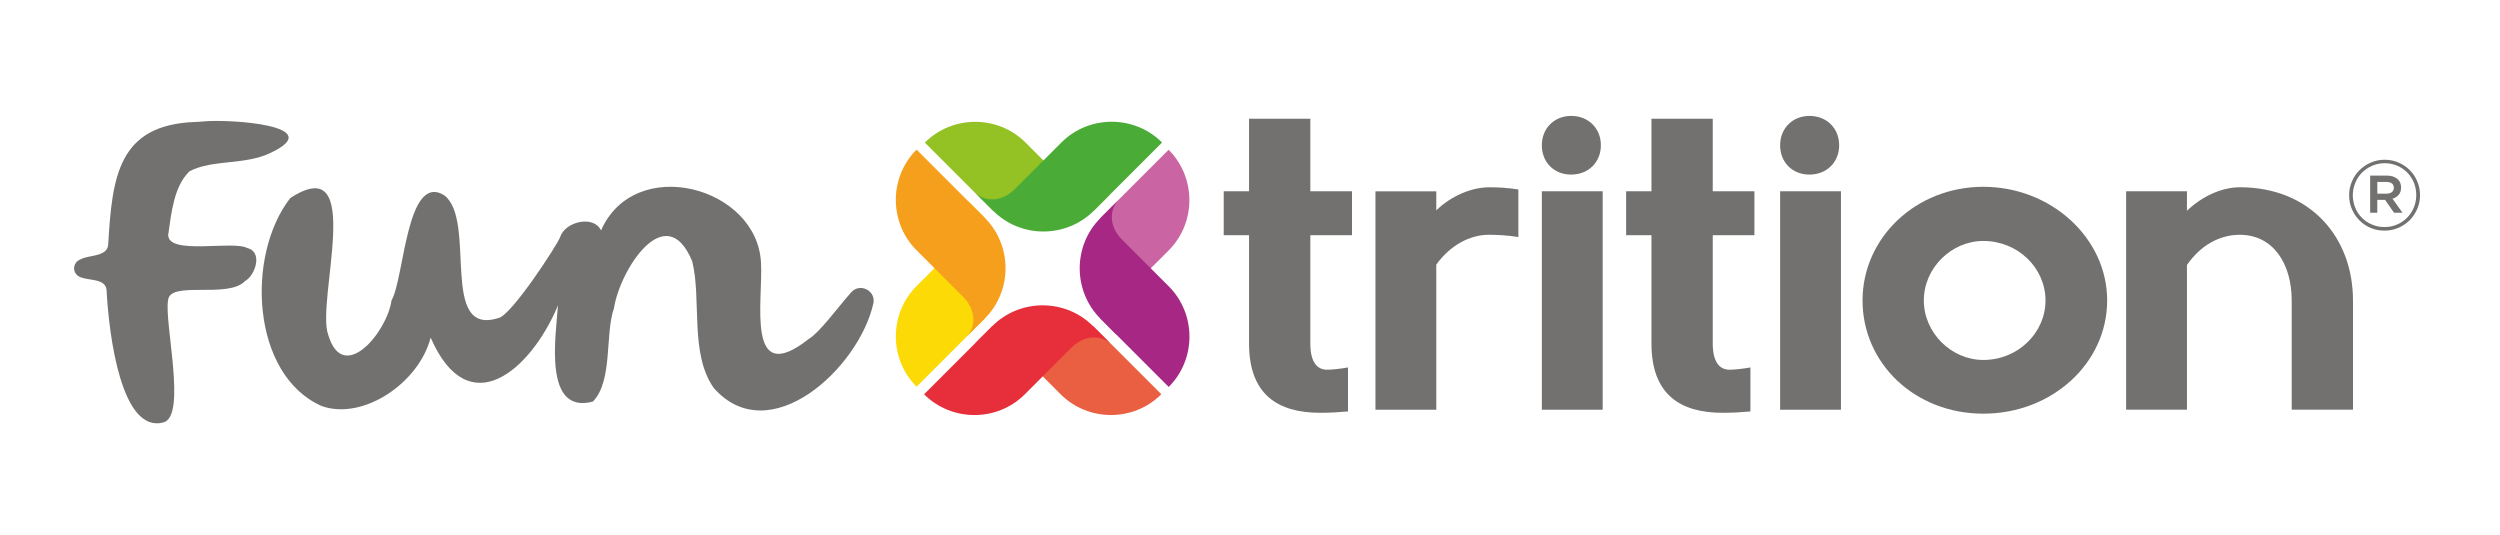
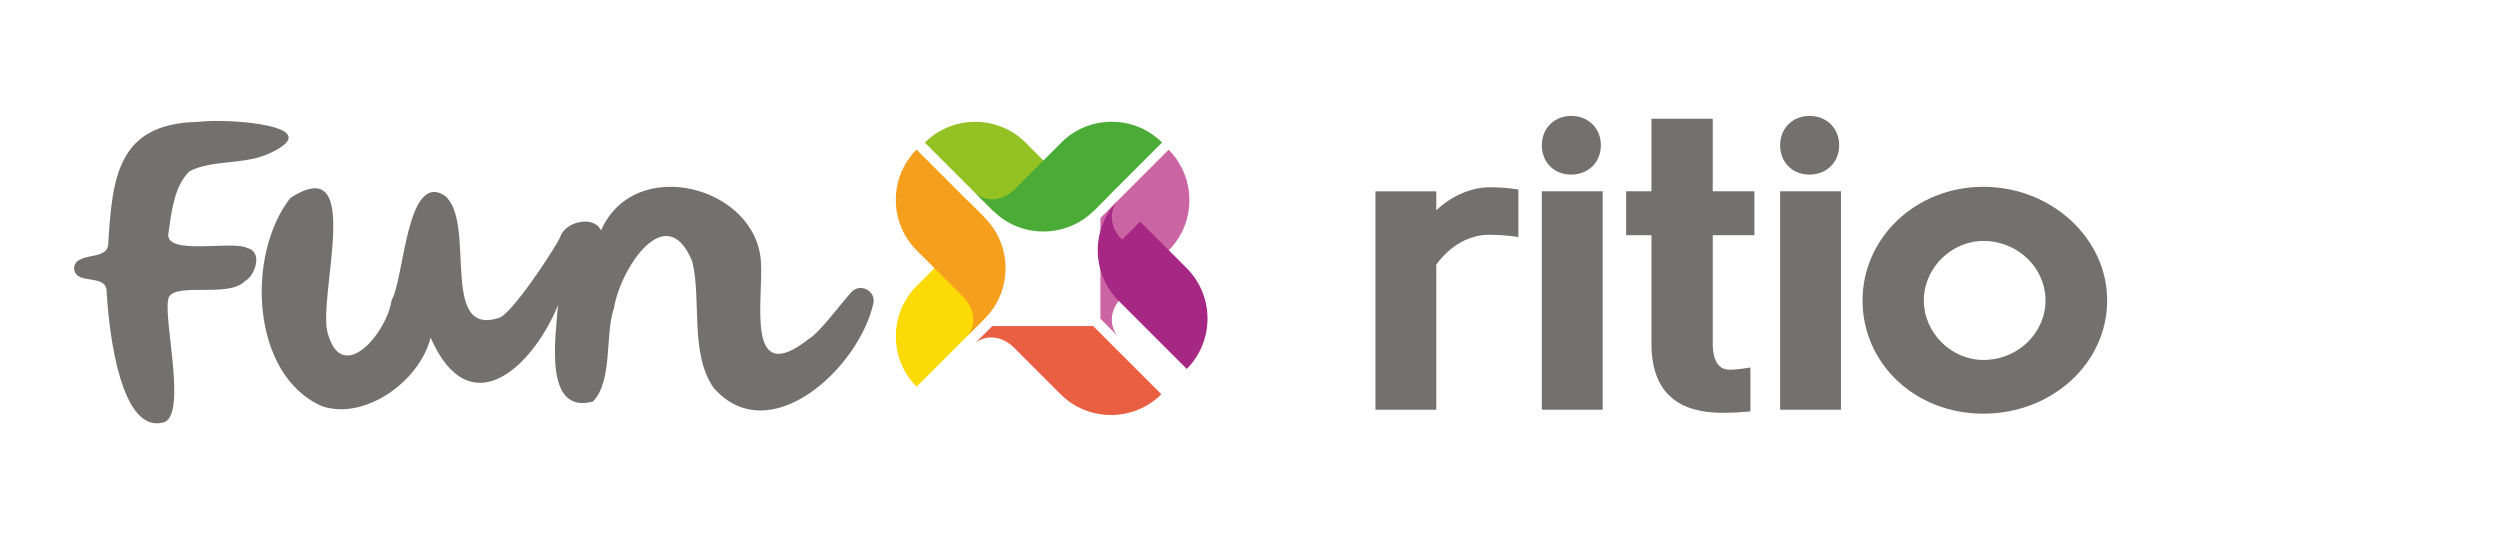
<svg xmlns="http://www.w3.org/2000/svg" id="Capa_1" data-name="Capa 1" viewBox="0 0 600 128.39">
  <defs>
    <style>
      .cls-1 {
        fill: #727170;
      }

      .cls-1, .cls-2, .cls-3, .cls-4, .cls-5, .cls-6, .cls-7, .cls-8, .cls-9 {
        stroke-width: 0px;
      }

      .cls-2 {
        fill: #a72884;
      }

      .cls-3 {
        fill: #ca64a2;
      }

      .cls-4 {
        fill: #4aac36;
      }

      .cls-5 {
        fill: #ea5e42;
      }

      .cls-6 {
        fill: #f69f1c;
      }

      .cls-7 {
        fill: #e62f3b;
      }

      .cls-8 {
        fill: #fbda06;
      }

      .cls-9 {
        fill: #94c123;
      }
    </style>
  </defs>
  <path class="cls-1" d="M45.47,41.12c-3.7,3.58-4.33,9.79-5.1,15.25-.06,4.95,15.59,1.29,18.95,3.15,3.9.94,1.88,6.64-.49,7.92-4.11,4.37-18.24-.24-18.5,4.69-.92,5.33,4.54,27.73-1.09,29.25-10.11,2.74-13.08-20.83-13.66-31.67-.13-2.81-3.88-2.36-5.89-3.06-2.44-.6-2.57-3.64-.22-4.47,1.8-.99,6.17-.53,6.49-3.36.96-16.4,2.36-28.87,20.88-29.55.66-.02,1.31-.06,1.97-.13,6.55-.6,30.02.99,16.15,7.54-6.23,3.02-13.85,1.5-19.49,4.43" />
  <path class="cls-1" d="M133.76,73.65c-6.36,14.99-21.24,28.39-30.41,7.37-2.74,10.81-16.12,19.94-26.1,16.45-17-7.45-18.27-36.27-7.58-49.94,18.22-11.86,6.13,24.71,9.1,32.81,3.55,12.05,14.11-.54,15.2-8.26,3.08-5.27,3.56-30.73,12.63-25.23,7.96,6.02-1.35,34.18,13.13,29.44,3.11-.79,13.87-17.28,14.69-19.36,1.14-3.73,8.05-5.4,9.83-1.63,8.09-18.39,37.58-10.51,38.39,7.81.54,8.89-3.79,30.26,11.46,18.24,2.57-1.52,6.64-7.15,10.17-11.18,2.1-2.4,6.04-.39,5.33,2.7-3.53,15.61-25.01,35.35-38.31,20.23-5.82-8.29-2.87-21.28-5.16-30.39-6.32-15.33-17.41,2.14-18.78,11.29-2.2,6.21-.21,17.37-5.05,22.38-12.01,3.17-8.87-15.91-8.39-23.08-.07.15-.15.21-.15.36" />
-   <path class="cls-1" d="M299.77,28.49h14.71v17.41h10v10.54h-10v26c0,4.58,1.69,6.29,4.03,6.29,1.29,0,3.21-.23,5.01-.54v10.56c-2.35.21-4.37.32-6.7.32-10.13,0-17.05-4.37-17.05-16.62v-26h-6.08v-10.54h6.08v-17.41Z" />
  <path class="cls-1" d="M344.71,50.48c3.51-3.41,8.41-5.53,12.68-5.53,2.03,0,4.35.09,7.02.53v11.41c-2.66-.43-5.1-.54-7.13-.54-4.58,0-9.27,2.57-12.57,7.15v34.84h-14.6v-52.42h14.6v4.58Z" />
  <path class="cls-1" d="M384.64,45.91h-14.6v52.42h14.6v-52.42ZM377.08,27.82c4.15,0,7.13,2.98,7.13,7.04s-2.98,7.04-7.13,7.04-7.04-2.98-7.04-7.04,2.98-7.04,7.04-7.04" />
  <path class="cls-1" d="M396.35,28.49h14.71v17.41h10v10.54h-10v26c0,4.58,1.71,6.29,4.03,6.29,1.3,0,3.21-.23,5.01-.54v10.56c-2.35.21-4.37.32-6.7.32-10.13,0-17.05-4.37-17.05-16.62v-26h-6.08v-10.54h6.08v-17.41Z" />
  <path class="cls-1" d="M441.83,45.91h-14.6v52.42h14.6v-52.42ZM434.27,27.82c4.15,0,7.13,2.98,7.13,7.04s-2.98,7.04-7.13,7.04-7.04-2.98-7.04-7.04,2.98-7.04,7.04-7.04" />
  <path class="cls-1" d="M461.72,72.11c0,7.77,6.6,14.28,14.28,14.28,8.31,0,14.92-6.51,14.92-14.28s-6.6-14.28-14.92-14.28c-7.67,0-14.28,6.49-14.28,14.28M505.72,72.11c0,15.03-13.21,27.17-29.72,27.17s-28.99-12.14-28.99-27.17,12.78-27.28,28.99-27.28,29.72,12.25,29.72,27.28" />
-   <path class="cls-1" d="M524.87,50.59c3.51-3.41,8.31-5.65,12.68-5.65,16.83,0,27.17,11.93,27.17,27.17v26.21h-14.71v-26.21c0-8.84-4.46-15.76-12.46-15.76-4.69,0-9.27,2.35-12.68,7.24v34.73h-14.6v-52.42h14.6v4.69Z" />
  <path class="cls-3" d="M264.1,52.32v24.17l4.33,4.35c-1.99-2.01-2.55-6.14.86-9.55,5.37-5.35,3.51-3.51,11.18-11.18,6.64-6.64,6.64-17.51,0-24.17-9.31,9.31-7.09,7.07-16.38,16.38" />
-   <path class="cls-2" d="M269.3,57.52c-3.41-3.41-2.85-7.54-.86-9.53l-4.33,4.33c-6.64,6.64-6.64,17.52,0,24.17,9.31,9.31,7.07,7.07,16.38,16.38,6.64-6.64,6.64-17.52,0-24.17-7.67-7.67-5.82-5.82-11.18-11.18" />
+   <path class="cls-2" d="M269.3,57.52c-3.41-3.41-2.85-7.54-.86-9.53c-6.64,6.64-6.64,17.52,0,24.17,9.31,9.31,7.07,7.07,16.38,16.38,6.64-6.64,6.64-17.52,0-24.17-7.67-7.67-5.82-5.82-11.18-11.18" />
  <path class="cls-9" d="M238.34,50.59h24.16l4.35-4.33c-2.01,1.99-6.13,2.55-9.55-.86-5.35-5.37-3.51-3.51-11.16-11.18-6.66-6.64-17.52-6.64-24.18,0,9.31,9.31,7.09,7.07,16.38,16.38" />
  <path class="cls-4" d="M243.54,45.39c-3.41,3.41-7.54,2.85-9.53.86l4.33,4.33c6.64,6.64,17.52,6.64,24.17,0,9.31-9.31,7.07-7.07,16.38-16.38-6.64-6.64-17.52-6.64-24.16,0-7.67,7.67-5.82,5.82-11.18,11.18" />
  <path class="cls-5" d="M262.33,78.25h-24.16l-4.35,4.33c2.01-1.99,6.13-2.55,9.55.86,5.37,5.37,3.51,3.51,11.18,11.18,6.64,6.64,17.52,6.64,24.17,0-9.31-9.31-7.07-7.07-16.38-16.38" />
-   <path class="cls-7" d="M238.16,78.25c-9.29,9.31-7.07,7.07-16.38,16.38,6.66,6.64,17.52,6.64,24.18,0,7.66-7.67,5.82-5.82,11.16-11.18,3.41-3.41,7.54-2.85,9.55-.86l-4.35-4.33c-6.64-6.64-17.52-6.64-24.17,0" />
  <path class="cls-8" d="M231.16,57.47c-5.37,5.37-3.51,3.51-11.18,11.18-6.64,6.64-6.64,17.52,0,24.17,9.31-9.31,7.07-7.07,16.38-16.38v-24.17l-4.33-4.33c1.99,1.99,2.55,6.12-.86,9.53" />
  <path class="cls-6" d="M219.98,35.9c-6.64,6.64-6.64,17.52,0,24.17,7.67,7.67,5.82,5.82,11.18,11.18,3.4,3.4,2.85,7.54.84,9.53l4.35-4.33c6.64-6.64,6.64-17.52,0-24.17-9.31-9.31-7.09-7.09-16.38-16.38" />
-   <path class="cls-1" d="M574.05,44.03c-.3-.24-.73-.36-1.29-.36h-2.2v2.81h2.2c.56,0,.99-.13,1.29-.38.32-.24.47-.6.47-1.03s-.15-.81-.47-1.05M575.68,46.75c-.37.45-.88.77-1.48.94l2.4,3.36h-2.03l-2.16-3.08h-1.86v3.08h-1.71v-8.91h3.98c1.03,0,1.88.26,2.5.75.62.51.94,1.2.94,2.1,0,.73-.19,1.33-.58,1.76M579.34,43.84c-.39-.94-.92-1.75-1.61-2.44-.68-.68-1.48-1.24-2.4-1.63-.92-.39-1.93-.6-3-.6s-2.1.21-3.02.62c-.94.41-1.75.96-2.44,1.65-.68.68-1.22,1.5-1.6,2.44-.39.94-.6,1.93-.6,2.98s.21,2.06.58,2.98c.38.94.92,1.74,1.6,2.42.69.69,1.48,1.24,2.42,1.63.92.41,1.91.6,3,.6s2.08-.19,3.02-.6c.94-.41,1.75-.96,2.42-1.65.68-.69,1.22-1.5,1.61-2.44.39-.92.58-1.93.58-2.98s-.19-2.05-.56-2.98M580.15,50.11c-.43,1.03-1.05,1.93-1.8,2.72-.77.77-1.69,1.39-2.72,1.84-1.05.45-2.16.68-3.36.68s-2.31-.21-3.34-.66c-1.03-.45-1.93-1.05-2.68-1.82-.77-.77-1.37-1.67-1.8-2.7-.45-1.05-.66-2.14-.66-3.3s.21-2.25.66-3.28c.43-1.05,1.03-1.95,1.8-2.72.77-.77,1.67-1.39,2.72-1.84,1.05-.47,2.16-.69,3.36-.69s2.29.23,3.32.68c1.05.45,1.95,1.05,2.7,1.82.77.77,1.37,1.67,1.8,2.7.43,1.03.66,2.14.66,3.3s-.22,2.25-.66,3.28" />
</svg>